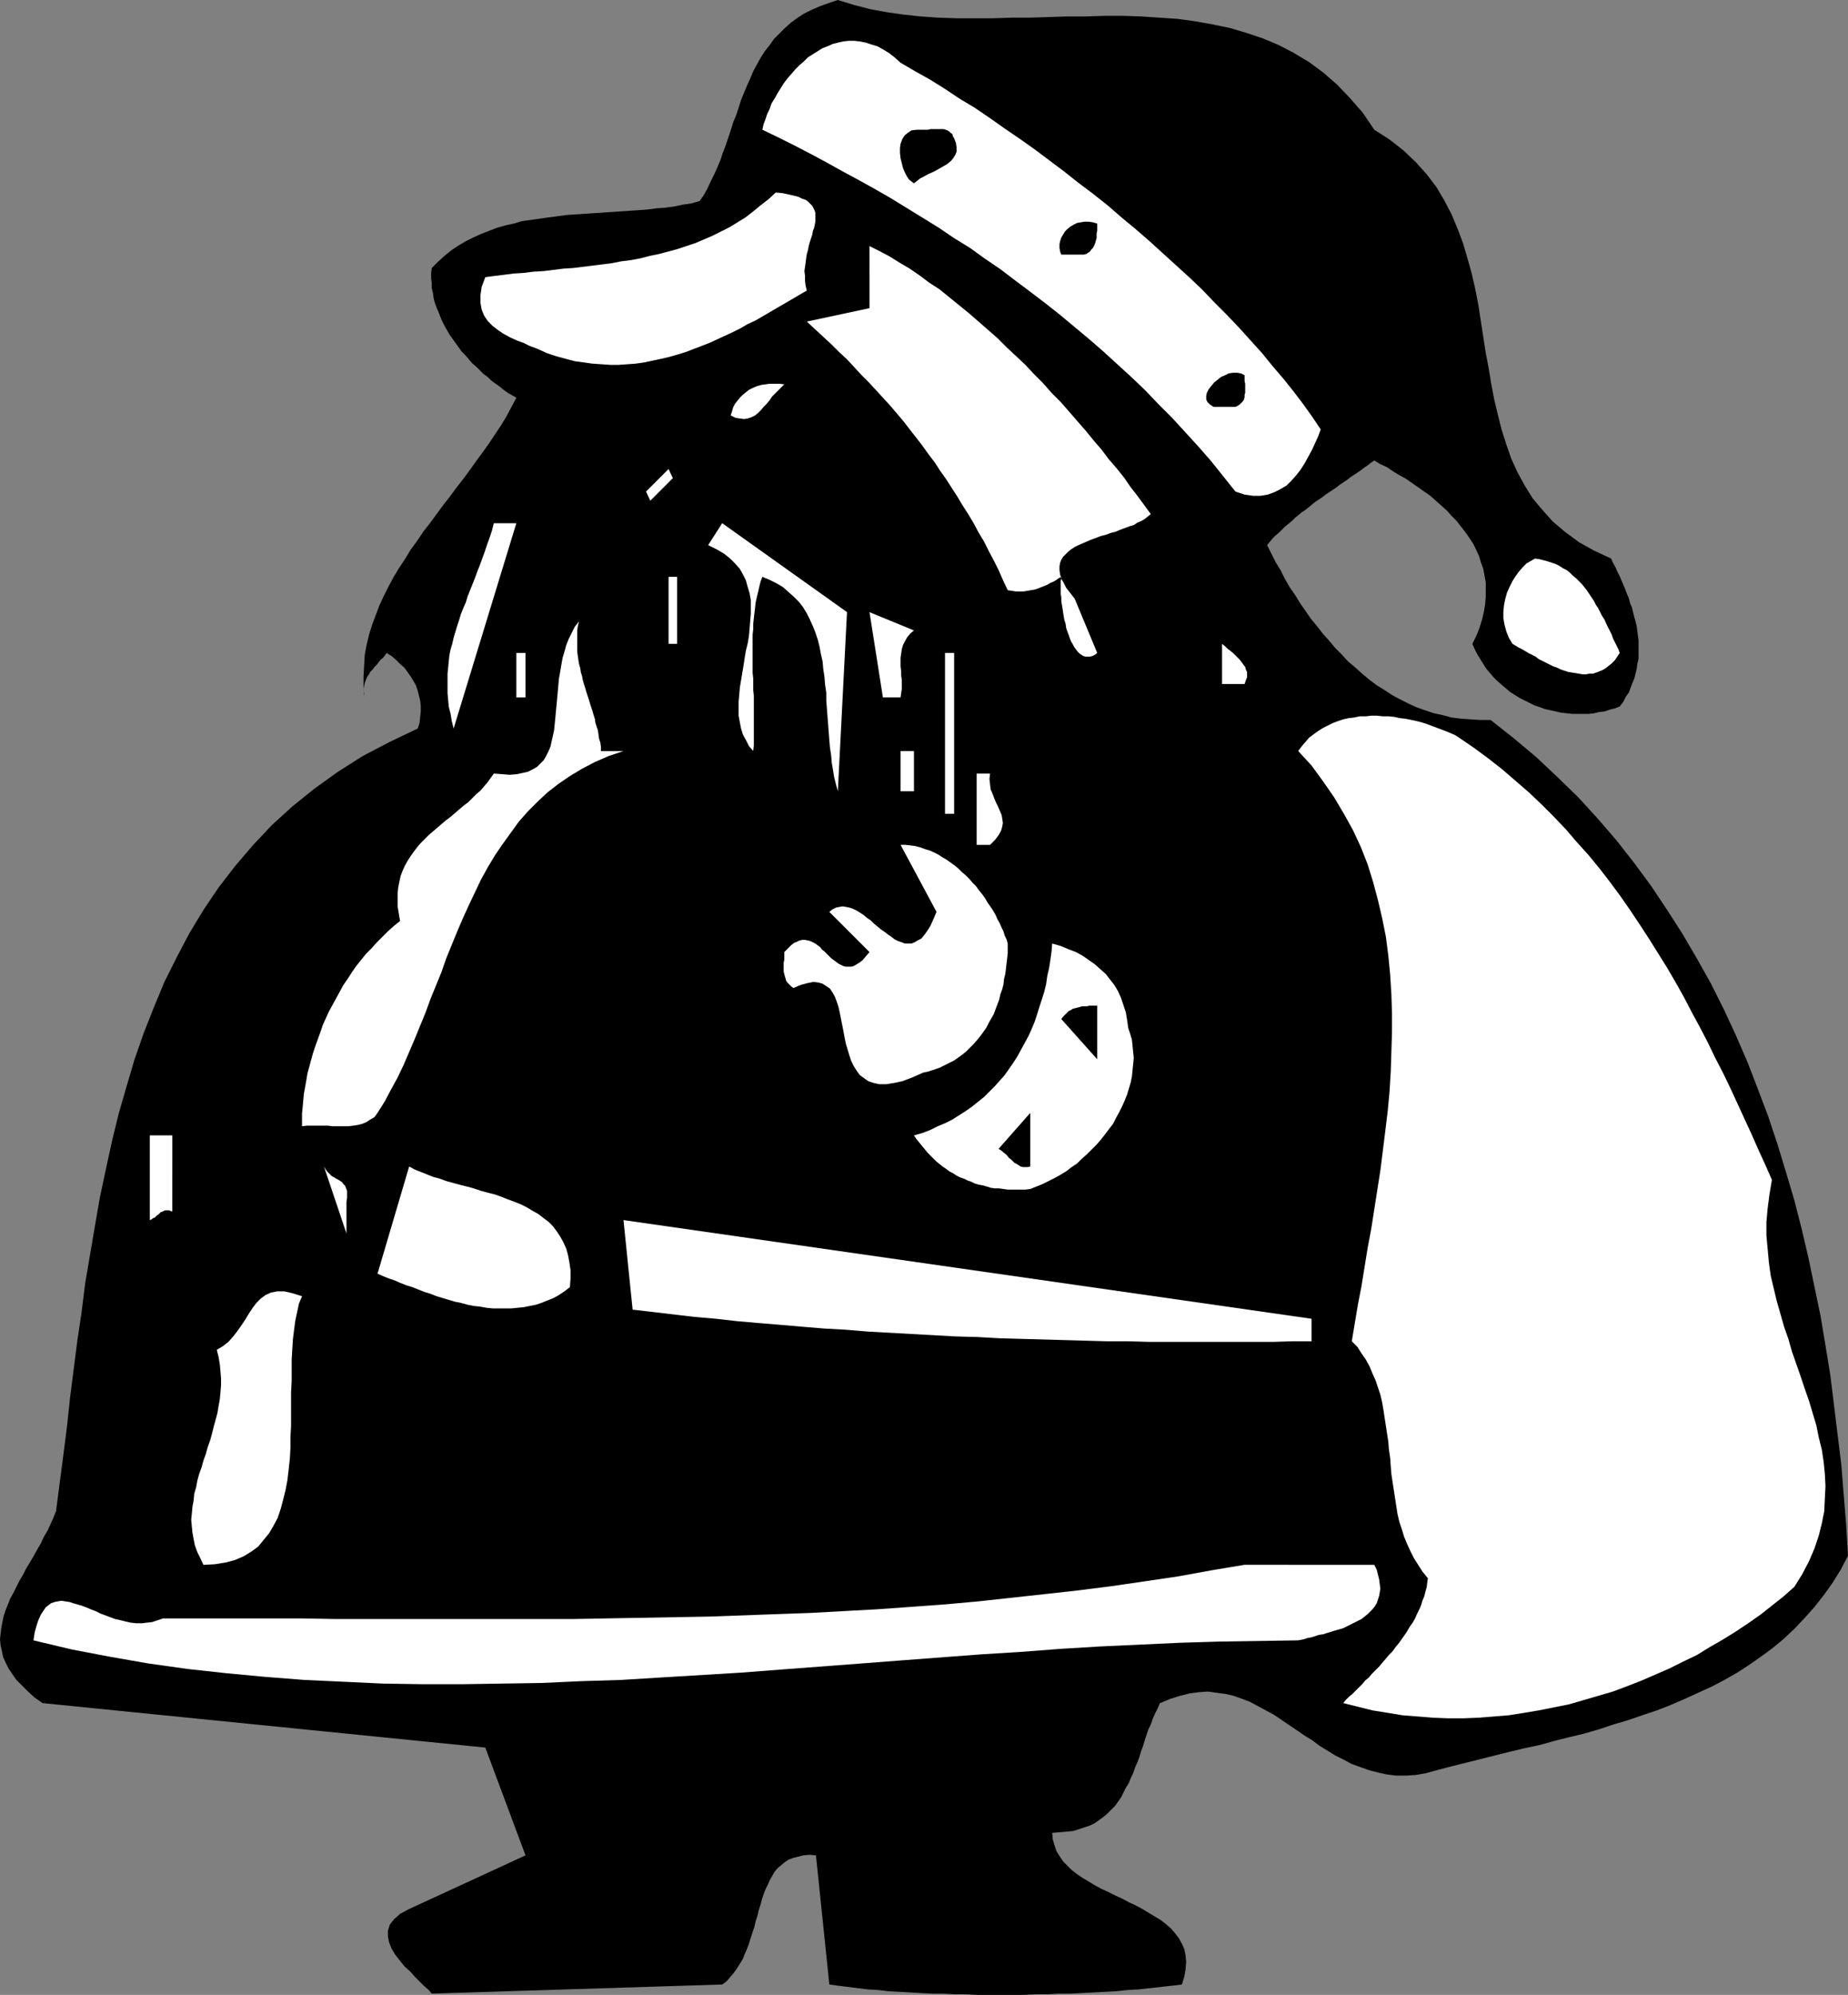
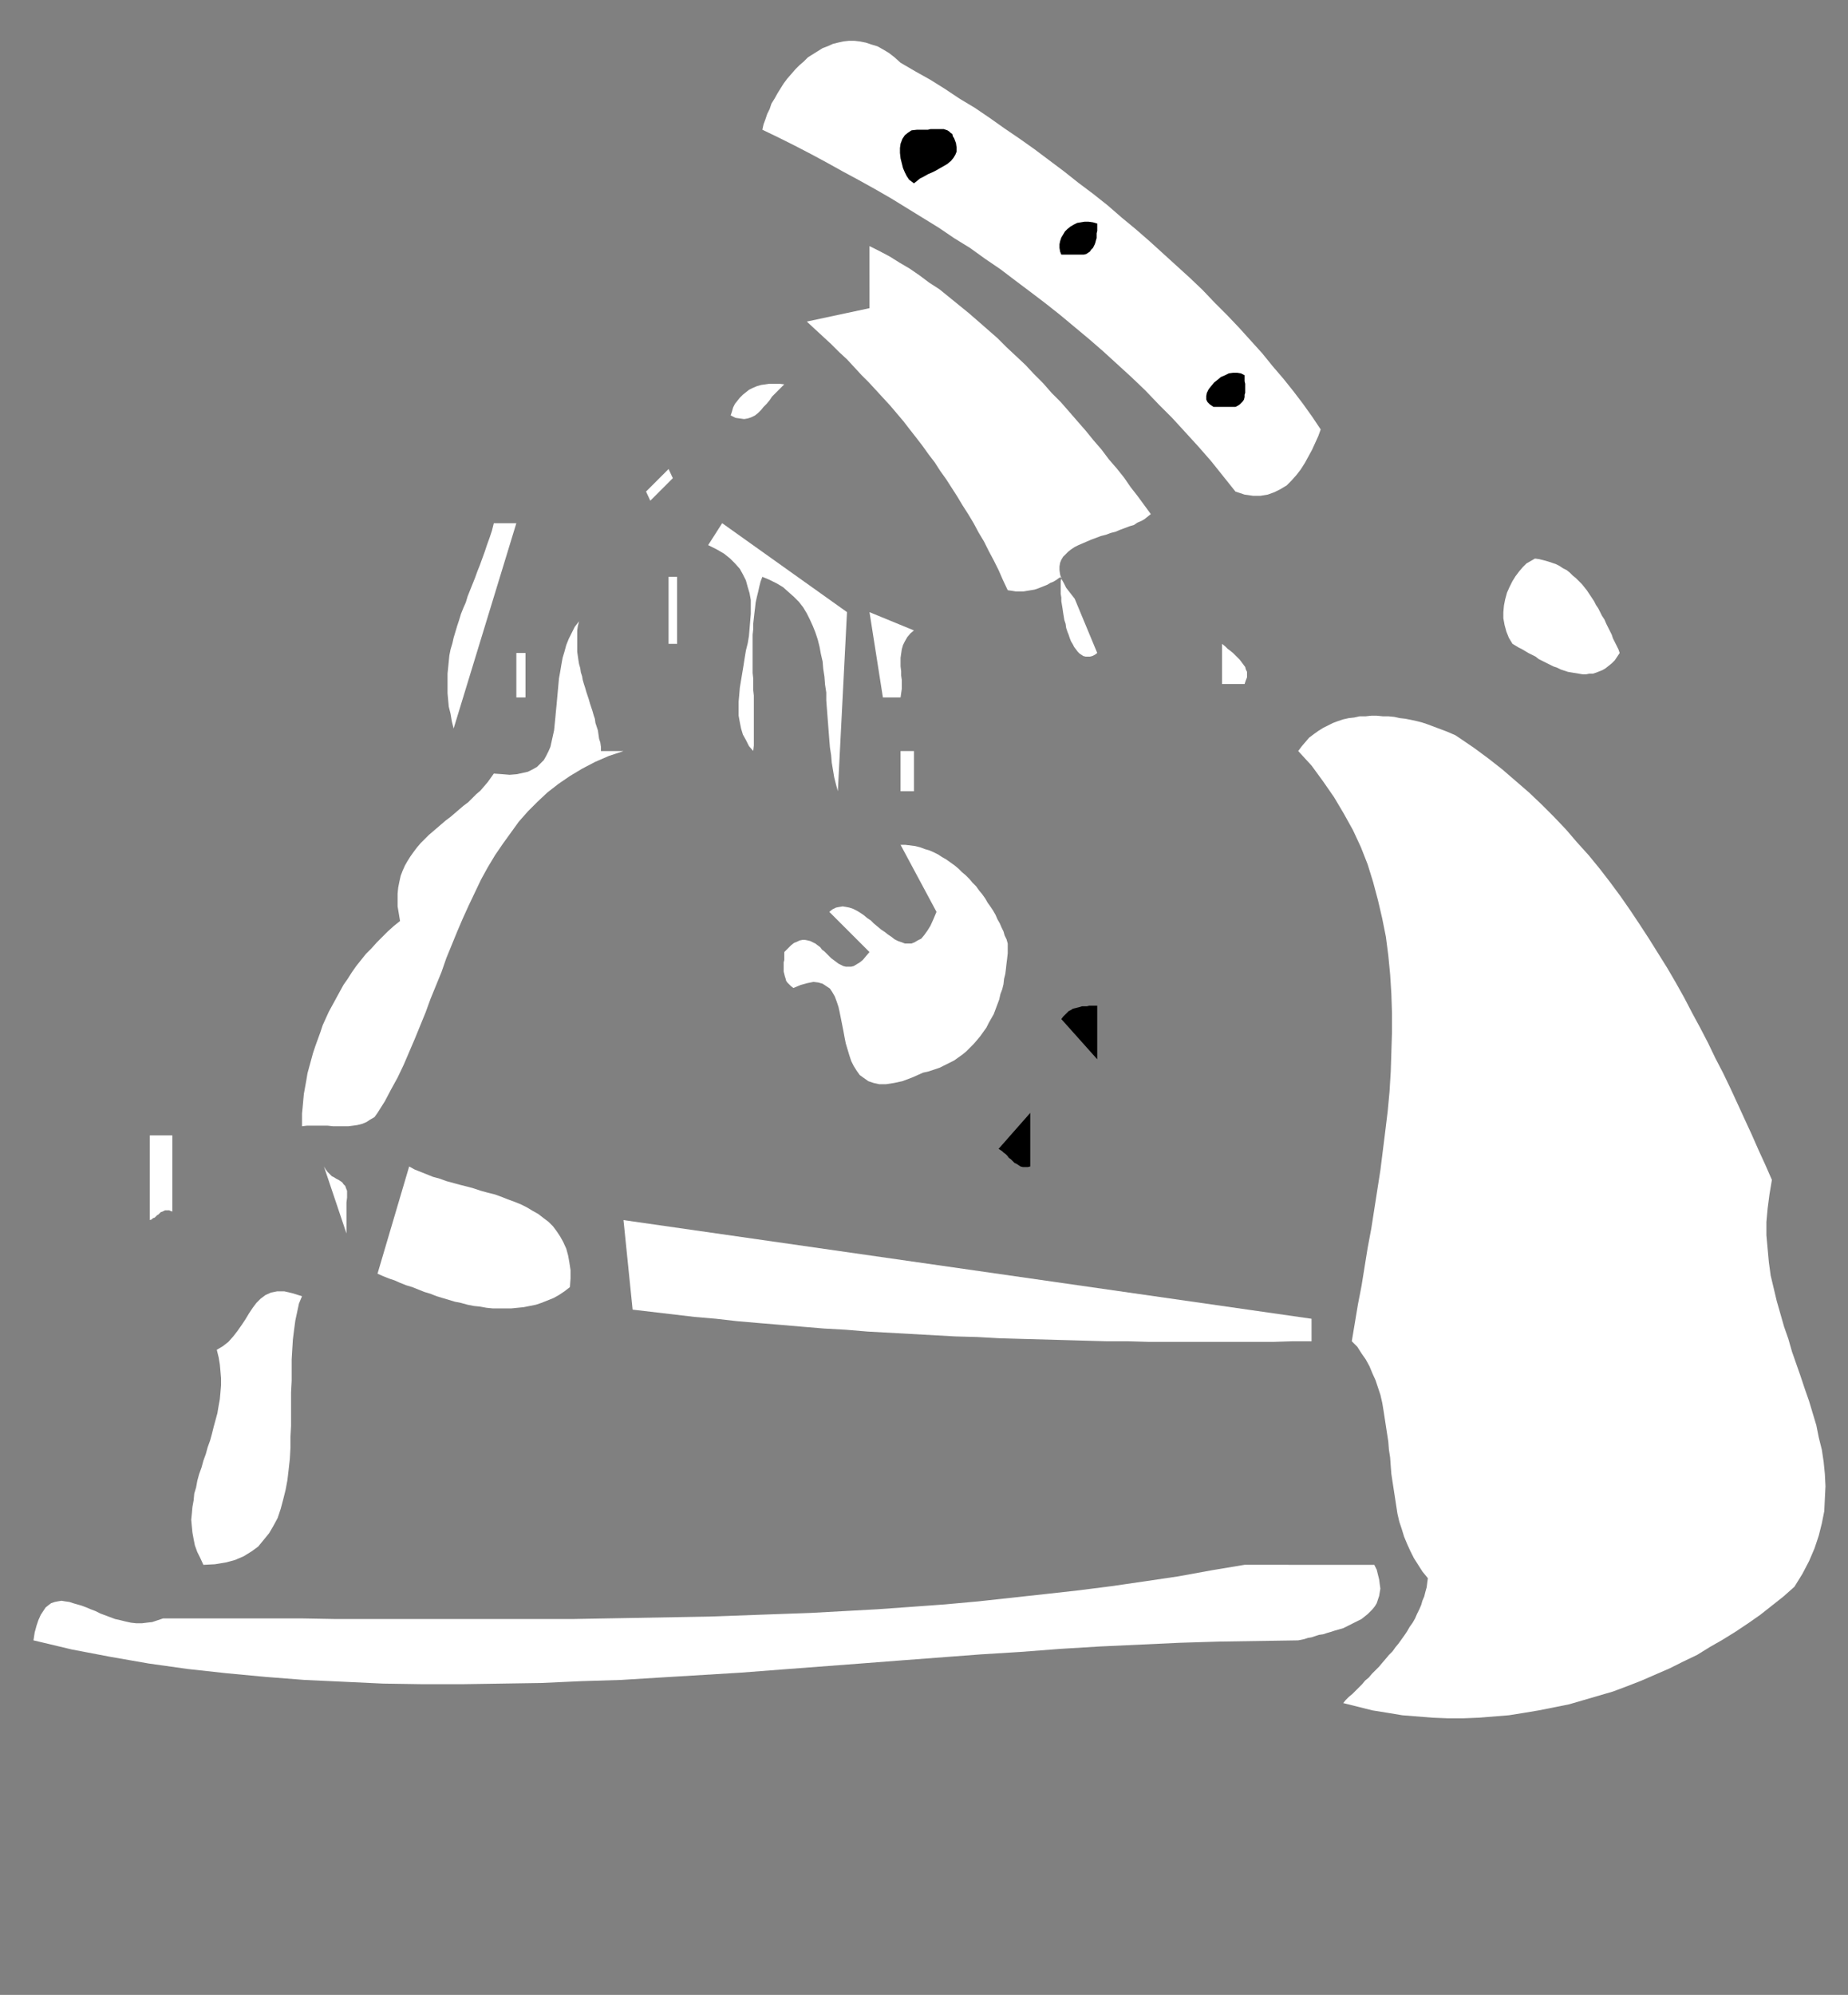
<svg xmlns="http://www.w3.org/2000/svg" xmlns:ns1="http://sodipodi.sourceforge.net/DTD/sodipodi-0.dtd" xmlns:ns2="http://www.inkscape.org/namespaces/inkscape" version="1.0" width="129.766mm" height="140.035mm" id="svg31" ns1:docname="Santa &amp; Sack 11.wmf">
  <rect width="100%" height="100%" fill="#808080" stroke="none" />
  <ns1:namedview id="namedview31" pagecolor="#ffffff" bordercolor="#000000" borderopacity="0.25" ns2:showpageshadow="2" ns2:pageopacity="0.0" ns2:pagecheckerboard="0" ns2:deskcolor="#d1d1d1" ns2:document-units="mm" />
  <defs id="defs1">
    <pattern id="WMFhbasepattern" patternUnits="userSpaceOnUse" width="6" height="6" x="0" y="0" />
  </defs>
-   <path style="fill:#000000;fill-opacity:1;fill-rule:evenodd;stroke:none" d="m 364.731,34.423 4.04,2.586 3.717,2.909 3.232,3.071 2.909,3.232 2.586,3.394 2.101,3.555 1.939,3.717 1.616,3.879 1.454,3.879 1.131,3.879 1.131,4.04 0.97,4.202 0.808,4.202 0.646,4.202 0.646,4.202 0.646,4.202 0.808,4.202 0.646,4.04 0.808,4.202 0.97,4.04 0.97,3.879 1.293,4.04 1.293,3.717 1.616,3.555 1.939,3.555 2.101,3.394 2.586,3.071 2.747,3.071 3.232,2.747 3.717,2.747 4.04,2.263 4.525,2.101 0.485,1.131 0.646,1.131 0.485,1.131 0.646,1.293 0.485,1.131 0.485,1.131 0.485,1.131 0.485,1.293 0.485,1.131 0.323,1.293 0.485,1.131 0.323,1.293 0.323,1.293 0.323,1.131 0.323,1.293 0.162,1.293 0.162,1.293 0.162,1.131 v 1.293 1.293 1.293 1.131 l -0.323,1.293 -0.162,1.293 -0.323,1.293 -0.323,1.293 -0.485,1.131 -0.485,1.293 -0.485,1.293 -0.808,1.131 -0.646,1.293 -0.97,1.293 -1.293,0.485 -1.293,0.323 -1.454,0.485 -1.454,0.162 -1.293,0.323 -1.454,0.162 h -1.454 -1.454 -1.454 l -1.454,-0.162 -1.454,-0.162 -1.454,-0.323 -1.454,-0.323 -1.454,-0.323 -1.293,-0.485 -1.454,-0.485 -1.293,-0.646 -1.293,-0.646 -1.293,-0.646 -1.293,-0.808 -1.293,-0.808 -1.131,-0.97 -1.131,-0.97 -1.131,-0.97 -0.97,-0.97 -0.97,-1.131 -0.97,-1.131 -0.808,-1.293 -0.808,-1.293 -0.808,-1.293 -0.646,-1.293 -0.646,-1.454 1.131,-2.263 0.808,-2.101 0.646,-2.101 0.485,-2.101 0.323,-1.939 0.162,-1.939 v -1.939 -1.939 l -0.323,-1.778 -0.323,-1.778 -0.646,-1.778 -0.485,-1.616 -0.808,-1.778 -0.808,-1.616 -0.97,-1.454 -1.131,-1.616 -1.131,-1.454 -1.131,-1.454 -1.293,-1.293 -1.293,-1.454 -1.454,-1.293 -1.454,-1.293 -1.454,-1.293 -1.616,-1.131 -1.616,-1.131 -1.616,-1.131 -1.616,-1.131 -1.778,-0.97 -1.616,-0.97 -1.616,-1.131 -1.778,-0.808 -1.616,-0.97 -0.97,0.646 -0.808,0.646 -0.97,0.646 -0.808,0.646 -0.97,0.646 -0.97,0.646 -0.97,0.646 -0.808,0.646 -0.97,0.646 -0.97,0.646 -0.808,0.646 -0.97,0.646 -0.97,0.646 -0.97,0.646 -0.808,0.646 -0.97,0.646 -0.97,0.646 -0.808,0.646 -0.97,0.808 -0.808,0.646 -0.97,0.646 -0.97,0.808 -0.808,0.646 -0.808,0.808 -0.97,0.808 -0.808,0.646 -0.808,0.808 -0.808,0.808 -0.97,0.808 -0.808,0.808 -0.808,0.97 -0.646,0.808 1.131,2.263 1.131,2.263 1.293,2.101 1.131,2.263 1.293,2.263 1.454,2.101 1.293,2.101 1.454,2.101 1.454,2.101 1.616,1.939 1.616,2.101 1.616,1.778 1.616,1.939 1.778,1.778 1.616,1.778 1.939,1.616 1.778,1.616 1.939,1.616 1.939,1.454 2.101,1.293 1.939,1.293 2.101,1.131 2.262,1.131 2.101,0.97 2.262,0.808 2.424,0.808 2.262,0.485 2.424,0.646 2.586,0.323 2.424,0.162 2.586,0.162 h 2.747 l 6.141,4.848 5.979,5.01 5.656,5.333 5.494,5.333 5.171,5.656 5.01,5.818 4.686,5.98 4.525,6.141 4.202,6.303 4.04,6.303 3.878,6.626 3.717,6.626 3.394,6.788 3.232,6.949 3.07,7.111 2.747,7.111 2.747,7.272 2.424,7.272 2.262,7.434 2.262,7.596 1.939,7.596 1.778,7.596 1.616,7.757 1.616,7.757 1.293,7.757 1.293,7.919 0.97,7.919 0.97,7.919 0.97,7.919 0.646,8.08 0.646,7.919 0.485,8.08 -1.939,3.717 -2.101,3.394 -2.424,3.394 -2.424,3.071 -2.586,2.909 -2.586,2.747 -2.909,2.747 -2.909,2.424 -3.07,2.263 -3.232,2.263 -3.232,2.101 -3.394,1.939 -3.394,1.778 -3.555,1.616 -3.555,1.616 -3.717,1.616 -3.717,1.454 -3.878,1.293 -3.717,1.293 -3.878,1.131 -3.878,1.293 -3.878,1.131 -4.04,0.97 -3.878,0.97 -4.04,1.131 -3.878,0.808 -4.04,0.97 -3.878,0.97 -3.878,0.97 -3.878,0.97 -3.878,0.97 -3.717,0.97 -2.909,0.808 -2.747,0.485 -2.586,0.162 h -2.586 l -2.586,-0.323 -2.262,-0.485 -2.424,-0.646 -2.262,-0.808 -2.262,-0.808 -2.101,-1.131 -2.262,-1.131 -2.101,-1.293 -2.101,-1.293 -1.939,-1.454 -2.101,-1.293 -2.101,-1.454 -1.939,-1.293 -2.101,-1.454 -1.939,-1.293 -2.101,-1.131 -2.101,-1.131 -2.101,-1.131 -2.101,-0.808 -2.262,-0.808 -2.101,-0.485 -2.424,-0.323 -2.262,-0.323 -2.424,0.162 -2.424,0.323 -2.586,0.646 -2.586,0.808 -2.747,1.131 -0.646,1.454 -0.646,1.293 -0.646,1.454 -0.485,1.454 -0.646,1.293 -0.485,1.454 -0.485,1.454 -0.485,1.616 -0.485,1.293 -0.485,1.616 -0.485,1.293 -0.646,1.454 -0.485,1.454 -0.646,1.293 -0.485,1.293 -0.808,1.293 -0.646,1.293 -0.646,1.293 -0.808,1.131 -0.808,1.131 -0.97,0.97 -0.97,0.97 -1.131,0.97 -1.131,0.808 -1.131,0.808 -1.293,0.646 -1.454,0.485 -1.454,0.485 -1.616,0.485 -1.616,0.162 -1.939,0.162 -1.939,0.162 0.162,1.778 0.485,1.616 0.485,1.454 0.808,1.293 0.97,1.454 1.131,1.131 1.131,1.131 1.454,1.131 1.454,0.97 1.616,0.97 1.616,0.97 1.778,0.97 1.778,0.808 1.939,0.97 1.778,0.808 1.778,0.97 1.778,0.808 1.778,0.97 1.616,0.97 1.616,0.97 1.616,0.97 1.454,1.131 1.293,1.131 1.131,1.293 0.97,1.293 0.808,1.454 0.646,1.454 0.323,1.616 0.162,1.778 -0.162,1.939 -0.323,1.939 -0.646,2.101 -2.747,0.323 -2.909,0.323 -2.909,0.323 -2.909,0.323 -2.909,0.162 -3.07,0.323 -2.909,0.162 -3.07,0.162 -3.07,0.162 -3.07,0.162 h -3.07 l -3.07,0.162 h -3.07 l -3.232,0.162 h -3.07 -3.07 -3.07 -3.07 l -3.07,-0.162 h -2.909 l -3.07,-0.162 h -2.909 l -3.07,-0.162 -2.747,-0.162 -2.909,-0.162 -2.909,-0.162 -2.747,-0.323 -2.747,-0.162 -2.586,-0.323 -2.586,-0.323 -2.586,-0.323 -2.424,-0.323 -3.555,-34.261 -1.778,-0.162 -1.616,0.162 -1.293,0.323 -1.293,0.323 -1.293,0.485 -0.97,0.646 -0.97,0.808 -0.97,0.808 -0.808,0.97 -0.646,1.131 -0.646,1.131 -0.485,1.131 -0.646,1.293 -0.485,1.293 -0.485,1.454 -0.323,1.293 -0.485,1.454 -0.323,1.454 -0.485,1.454 -0.323,1.454 -0.485,1.454 -0.485,1.454 -0.485,1.616 -0.485,1.293 -0.646,1.454 -0.485,1.293 -0.808,1.293 -0.808,1.293 -0.808,1.131 -0.97,1.131 -0.97,1.131 -1.131,0.808 -77.083,2.424 -0.808,-0.97 -1.131,-0.97 -1.293,-1.293 -1.293,-1.293 -1.293,-1.454 -1.454,-1.293 -1.293,-1.616 -1.131,-1.454 -0.97,-1.616 -0.646,-1.616 -0.323,-1.616 v -1.454 l 0.485,-1.616 1.131,-1.454 1.616,-1.454 2.424,-1.293 30.866,-14.222 L 128.795,463.654 11.312,451.857 9.211,450.402 7.434,448.786 5.818,447.17 4.363,445.716 3.232,444.1 2.262,442.645 1.454,441.029 0.808,439.575 0.485,437.959 0.162,436.504 0,434.888 l 0.162,-1.454 0.162,-1.454 0.323,-1.616 0.323,-1.616 0.485,-1.454 0.646,-1.616 0.646,-1.616 0.808,-1.454 0.808,-1.616 0.808,-1.616 0.97,-1.616 0.808,-1.616 0.97,-1.616 0.97,-1.616 0.97,-1.778 0.97,-1.616 0.808,-1.778 0.97,-1.616 0.808,-1.778 0.808,-1.778 0.646,-1.616 0.97,-7.434 0.97,-7.434 0.97,-7.596 0.808,-7.596 0.97,-7.596 0.97,-7.596 1.131,-7.596 0.97,-7.757 1.293,-7.596 1.293,-7.596 1.293,-7.434 1.616,-7.596 1.616,-7.434 1.778,-7.272 2.101,-7.272 2.101,-7.111 2.424,-6.949 2.747,-6.949 2.747,-6.626 3.232,-6.464 3.394,-6.464 3.717,-6.141 4.04,-5.98 4.363,-5.656 4.686,-5.495 5.01,-5.333 5.494,-5.01 5.818,-4.687 6.302,-4.525 6.626,-4.202 7.11,-3.717 7.434,-3.555 0.485,-1.454 0.162,-1.616 0.162,-1.454 v -1.454 l -0.162,-1.454 -0.323,-1.293 -0.323,-1.293 -0.485,-1.454 -0.646,-1.131 -0.808,-1.293 -0.808,-1.131 -0.808,-1.131 -1.131,-0.97 -1.131,-1.131 -1.131,-0.97 -1.293,-0.808 -0.485,0.646 -0.485,0.646 -0.646,0.485 -0.485,0.646 -0.485,0.646 -0.646,0.646 -0.485,0.646 -0.646,0.646 -0.323,0.646 -0.485,0.646 -0.323,0.808 -0.323,0.808 -0.162,0.808 -0.162,0.97 0.162,0.97 v 1.131 l -0.162,-2.909 v -2.747 l 0.162,-2.909 0.162,-2.747 0.485,-2.586 0.646,-2.747 0.808,-2.586 0.97,-2.586 0.97,-2.586 1.131,-2.424 1.293,-2.586 1.293,-2.424 1.454,-2.424 1.616,-2.424 1.454,-2.424 1.778,-2.424 1.616,-2.424 1.778,-2.263 1.778,-2.424 1.778,-2.424 1.778,-2.263 1.778,-2.424 1.778,-2.263 1.778,-2.424 1.616,-2.263 1.778,-2.424 1.616,-2.263 1.616,-2.424 1.616,-2.424 1.454,-2.424 1.293,-2.424 1.293,-2.424 -1.131,-0.646 -1.131,-0.646 -1.131,-0.808 -0.97,-0.808 -1.131,-0.808 -1.131,-0.808 -0.97,-0.97 -1.131,-0.808 -0.97,-0.97 -0.97,-0.97 -1.131,-0.97 -0.808,-0.97 -0.97,-1.131 -0.97,-0.97 -0.808,-1.131 -0.808,-1.131 -0.808,-1.131 -0.808,-1.131 -0.646,-1.131 -0.646,-1.131 -0.646,-1.293 -0.485,-1.131 -0.485,-1.293 -0.485,-1.131 -0.485,-1.293 -0.323,-1.293 -0.162,-1.293 -0.323,-1.293 V 75.148 l -0.162,-1.293 v -1.454 l 0.162,-1.293 1.616,-1.616 1.778,-1.616 1.778,-1.454 1.939,-1.293 1.939,-1.131 1.939,-0.97 2.101,-0.97 2.101,-0.808 2.101,-0.808 2.262,-0.646 2.262,-0.485 2.101,-0.646 2.424,-0.323 2.262,-0.323 2.262,-0.323 2.424,-0.323 2.424,-0.323 2.262,-0.162 2.424,-0.162 2.424,-0.162 2.424,-0.162 2.424,-0.162 2.424,-0.162 2.424,-0.162 2.262,-0.162 2.424,-0.162 2.424,-0.323 2.262,-0.162 2.424,-0.323 2.262,-0.485 2.262,-0.323 2.262,-0.646 1.131,-1.616 0.97,-1.778 0.808,-1.778 0.97,-1.939 0.808,-1.778 0.808,-1.939 0.646,-1.939 0.808,-2.101 0.646,-1.939 0.646,-1.939 0.646,-2.101 0.808,-1.939 0.646,-1.939 0.646,-2.101 0.808,-1.939 0.808,-1.939 0.808,-1.778 0.808,-1.939 0.97,-1.778 0.97,-1.778 1.131,-1.778 1.293,-1.616 1.131,-1.616 1.454,-1.454 1.454,-1.454 1.616,-1.454 1.778,-1.293 1.778,-1.131 1.939,-0.97 2.262,-0.97 2.262,-0.808 L 222.361,0 l 4.202,1.293 4.363,1.131 4.363,0.808 4.525,0.646 4.525,0.485 4.686,0.323 4.848,0.162 h 4.848 4.848 l 4.848,-0.162 h 4.848 l 5.01,-0.162 5.01,-0.162 h 4.848 l 5.01,-0.162 h 4.848 l 4.848,0.162 4.848,0.323 4.848,0.323 4.686,0.646 4.525,0.808 4.686,0.97 4.363,1.293 4.363,1.454 4.202,1.778 4.04,2.101 4.04,2.424 3.717,2.747 3.717,3.232 3.394,3.555 3.394,3.879 z" id="path1" />
  <path style="fill:#ffffff;fill-opacity:1;fill-rule:evenodd;stroke:none" d="m 350.51,113.934 -0.646,1.778 -0.808,1.778 -0.808,1.778 -0.97,1.778 -0.97,1.778 -1.131,1.778 -1.131,1.454 -1.293,1.454 -1.293,1.293 -1.616,0.97 -1.616,0.808 -1.778,0.646 -1.939,0.323 h -1.939 l -2.262,-0.323 -2.424,-0.808 -3.232,-4.04 -3.232,-4.04 -3.394,-3.879 -3.394,-3.717 -3.555,-3.879 -3.555,-3.555 -3.555,-3.717 -3.717,-3.555 -3.717,-3.394 -3.717,-3.394 -3.717,-3.232 -3.878,-3.232 -3.878,-3.232 -3.878,-3.071 -4.04,-3.071 -3.878,-2.909 -4.04,-3.071 -4.04,-2.747 -4.04,-2.909 -4.202,-2.586 -4.04,-2.747 -4.202,-2.586 -4.202,-2.586 -4.202,-2.586 -4.202,-2.424 -4.363,-2.424 -4.202,-2.263 -4.363,-2.424 -4.202,-2.263 -4.363,-2.263 -4.202,-2.101 -4.363,-2.101 0.323,-1.454 0.485,-1.293 0.485,-1.454 0.646,-1.293 0.485,-1.454 0.808,-1.293 0.808,-1.454 0.808,-1.293 0.808,-1.293 0.97,-1.293 1.131,-1.293 0.97,-1.131 1.131,-1.131 1.131,-0.97 1.131,-1.131 1.293,-0.808 1.293,-0.808 1.293,-0.808 1.293,-0.485 1.454,-0.646 1.293,-0.323 1.454,-0.323 1.454,-0.162 h 1.454 l 1.454,0.162 1.616,0.323 1.454,0.485 1.616,0.485 1.454,0.808 1.616,0.97 1.454,1.131 1.616,1.454 3.878,2.263 4.04,2.263 3.878,2.424 3.878,2.586 4.04,2.424 4.04,2.747 3.878,2.747 4.04,2.747 3.878,2.747 3.878,2.909 3.878,2.909 3.878,3.071 3.878,2.909 3.878,3.071 3.717,3.232 3.717,3.071 3.717,3.232 3.555,3.232 3.555,3.232 3.555,3.232 3.394,3.232 3.232,3.394 3.394,3.394 3.07,3.232 3.07,3.394 3.07,3.394 2.747,3.394 2.909,3.394 2.586,3.232 2.586,3.394 2.424,3.394 z" id="path2" />
  <path style="fill:#000000;fill-opacity:1;fill-rule:evenodd;stroke:none" d="m 253.227,36.685 0.485,1.293 0.162,1.131 v 1.131 l -0.323,0.808 -0.485,0.808 -0.646,0.808 -0.97,0.808 -0.808,0.485 -1.131,0.646 -1.131,0.646 -0.97,0.485 -1.131,0.485 -1.131,0.646 -0.97,0.485 -0.808,0.646 -0.808,0.646 -0.646,-0.485 -0.646,-0.485 -0.646,-0.97 -0.485,-0.97 -0.485,-1.131 -0.323,-1.293 -0.323,-1.293 -0.162,-1.454 v -1.293 l 0.162,-1.131 0.485,-1.293 0.646,-0.97 0.808,-0.646 0.97,-0.646 1.454,-0.162 h 1.616 0.646 0.646 l 0.646,-0.162 h 0.646 0.646 0.646 0.485 0.646 0.485 l 0.485,0.162 0.485,0.162 0.485,0.323 0.323,0.323 0.485,0.323 0.162,0.646 z" id="path3" />
-   <path style="fill:#ffffff;fill-opacity:1;fill-rule:evenodd;stroke:none" d="m 214.12,77.087 -1.939,1.131 -1.939,1.131 -1.939,1.131 -1.939,1.131 -1.939,1.131 -1.939,1.131 -1.939,1.131 -2.101,0.97 -1.939,1.131 -1.939,0.97 -2.101,0.97 -2.101,0.97 -2.101,0.97 -2.101,0.808 -2.101,0.808 -2.101,0.808 -2.101,0.646 -2.262,0.646 -2.101,0.485 -2.262,0.485 -2.262,0.485 -2.262,0.323 -2.262,0.162 -2.262,0.162 h -2.262 l -2.262,-0.162 -2.424,-0.162 -2.262,-0.323 -2.424,-0.323 -2.424,-0.646 -2.424,-0.646 -2.424,-0.808 -1.454,-0.646 -1.454,-0.646 -1.778,-0.646 -1.616,-0.808 -1.778,-0.646 -1.778,-0.808 -1.778,-0.97 -1.454,-0.97 -1.454,-1.131 -1.293,-1.293 -0.97,-1.454 -0.646,-1.616 -0.323,-1.778 v -1.939 l 0.323,-2.263 0.97,-2.586 2.424,-0.323 2.586,-0.323 2.586,-0.323 2.586,-0.162 2.586,-0.323 2.747,-0.162 2.586,-0.323 2.586,-0.323 2.586,-0.162 2.586,-0.323 2.586,-0.323 2.586,-0.323 2.586,-0.323 2.424,-0.485 2.586,-0.323 2.586,-0.485 2.424,-0.646 2.424,-0.485 2.424,-0.646 2.424,-0.646 2.424,-0.808 2.424,-0.808 2.262,-0.97 2.262,-0.97 2.262,-1.131 2.262,-1.131 2.101,-1.293 2.101,-1.293 2.101,-1.616 1.939,-1.616 2.101,-1.616 1.939,-1.778 1.778,0.162 1.454,0.323 1.454,0.323 1.293,0.323 0.97,0.485 0.97,0.323 0.646,0.485 0.646,0.646 0.485,0.485 0.323,0.646 0.323,0.646 0.162,0.646 v 0.646 0.808 0.808 l -0.162,0.808 -0.162,0.808 -0.323,0.808 -0.162,0.97 -0.323,0.97 -0.323,0.97 -0.323,1.131 -0.162,0.97 -0.323,1.131 -0.162,0.97 -0.162,1.293 -0.162,1.131 -0.162,1.131 0.162,1.293 v 1.293 l 0.162,1.293 z" id="path4" />
  <path style="fill:#000000;fill-opacity:1;fill-rule:evenodd;stroke:none" d="m 291.203,59.31 v 0.646 0.646 0.646 l -0.162,0.646 v 0.646 0.646 l -0.162,0.485 -0.162,0.646 -0.162,0.485 -0.323,0.646 -0.162,0.323 -0.485,0.485 -0.323,0.485 -0.485,0.323 -0.485,0.323 -0.646,0.162 h -5.979 l -0.323,-0.808 -0.162,-0.97 v -0.97 l 0.162,-0.808 0.323,-0.97 0.485,-0.808 0.485,-0.808 0.646,-0.646 0.808,-0.646 0.808,-0.485 0.97,-0.485 0.97,-0.162 0.97,-0.162 h 1.131 l 1.131,0.162 z" id="path5" />
  <path style="fill:#ffffff;fill-opacity:1;fill-rule:evenodd;stroke:none" d="m 305.424,136.397 -0.808,0.646 -0.808,0.646 -0.808,0.485 -1.131,0.485 -0.97,0.646 -1.131,0.323 -1.293,0.485 -1.293,0.485 -1.131,0.485 -1.293,0.323 -1.293,0.485 -1.293,0.323 -1.293,0.485 -1.293,0.485 -1.131,0.485 -1.131,0.485 -1.131,0.485 -0.97,0.485 -0.97,0.646 -0.808,0.646 -0.646,0.646 -0.646,0.646 -0.485,0.808 -0.323,0.808 -0.162,0.97 v 0.97 l 0.162,1.131 0.323,1.131 0.646,1.131 0.646,1.293 1.131,1.454 1.131,1.454 5.979,14.383 -0.646,0.485 -0.646,0.323 -0.646,0.162 h -0.646 -0.485 l -0.646,-0.162 -0.485,-0.323 -0.485,-0.323 -0.485,-0.485 -0.485,-0.646 -0.485,-0.646 -0.323,-0.646 -0.485,-0.808 -0.323,-0.808 -0.323,-0.97 -0.323,-0.808 -0.323,-0.97 -0.162,-1.131 -0.323,-0.97 -0.162,-0.97 -0.162,-0.97 -0.162,-1.131 -0.162,-0.97 -0.162,-0.97 v -0.97 l -0.162,-0.97 v -0.97 -0.808 -0.808 -0.808 l 0.162,-0.646 v -0.485 l -0.646,0.323 -0.646,0.485 -0.808,0.485 -0.808,0.323 -0.808,0.485 -0.808,0.323 -0.808,0.323 -0.808,0.323 -0.97,0.323 -0.97,0.162 -0.97,0.162 -0.97,0.162 h -0.97 -1.131 l -0.97,-0.162 -1.131,-0.162 -1.293,-2.747 -1.131,-2.586 -1.293,-2.586 -1.293,-2.424 -1.293,-2.586 -1.454,-2.424 -1.293,-2.424 -1.454,-2.424 -1.454,-2.263 -1.454,-2.424 -1.454,-2.263 -1.454,-2.263 -1.616,-2.263 -1.454,-2.263 -1.616,-2.101 -1.616,-2.263 -1.616,-2.101 -1.778,-2.263 -1.616,-2.101 -1.778,-2.101 -1.778,-2.101 -1.939,-2.101 -1.778,-1.939 -1.939,-2.101 -1.939,-1.939 -1.939,-2.101 -1.939,-2.101 -2.101,-1.939 -2.101,-2.101 -2.101,-1.939 -2.101,-1.939 -2.262,-2.101 16.645,-3.555 V 65.29 l 2.586,1.293 2.747,1.454 2.586,1.616 2.747,1.616 2.586,1.778 2.586,1.939 2.747,1.778 2.586,2.101 2.586,2.101 2.586,2.101 2.424,2.101 2.586,2.263 2.586,2.263 2.424,2.424 2.424,2.263 2.586,2.424 2.262,2.424 2.424,2.424 2.262,2.586 2.424,2.424 2.262,2.586 2.101,2.424 2.262,2.586 2.101,2.586 2.101,2.424 1.939,2.586 2.101,2.424 1.939,2.424 1.778,2.586 1.778,2.263 1.778,2.424 z" id="path6" />
  <path style="fill:#000000;fill-opacity:1;fill-rule:evenodd;stroke:none" d="m 330.31,99.551 v 0.485 0.485 0.646 l 0.162,0.646 v 0.485 0.646 0.646 0.646 l -0.162,0.485 v 0.646 l -0.162,0.646 -0.323,0.485 -0.323,0.323 -0.485,0.485 -0.485,0.323 -0.646,0.323 h -5.818 l -0.97,-0.646 -0.646,-0.646 -0.323,-0.646 v -0.97 l 0.162,-0.808 0.485,-0.97 0.646,-0.808 0.808,-0.97 0.808,-0.646 0.97,-0.808 1.131,-0.485 0.97,-0.485 1.131,-0.162 h 1.131 l 0.97,0.162 z" id="path7" />
  <path style="fill:#ffffff;fill-opacity:1;fill-rule:evenodd;stroke:none" d="m 208.141,101.975 -0.808,0.808 -0.808,0.808 -0.808,0.808 -0.808,0.808 -0.646,0.97 -0.808,0.97 -0.808,0.808 -0.646,0.808 -0.808,0.808 -0.808,0.646 -0.97,0.485 -0.97,0.323 -0.97,0.162 -1.131,-0.162 -1.131,-0.162 -1.293,-0.646 0.323,-0.97 0.323,-1.131 0.485,-0.97 0.646,-0.808 0.646,-0.808 0.808,-0.808 0.808,-0.646 0.808,-0.646 0.97,-0.485 1.131,-0.485 1.131,-0.323 1.131,-0.162 1.131,-0.162 h 1.293 1.293 z" id="path8" />
  <path style="fill:#ffffff;fill-opacity:1;fill-rule:evenodd;stroke:none" d="m 177.437,124.438 1.131,2.424 -5.979,5.98 -1.131,-2.424 z" id="path9" />
  <path style="fill:#ffffff;fill-opacity:1;fill-rule:evenodd;stroke:none" d="m 120.392,193.284 -0.485,-1.939 -0.323,-1.939 -0.485,-1.939 -0.162,-1.778 -0.162,-1.778 v -1.778 -1.616 -1.778 l 0.162,-1.616 0.162,-1.616 0.162,-1.616 0.323,-1.616 0.485,-1.616 0.323,-1.454 0.485,-1.616 0.485,-1.616 0.485,-1.454 0.485,-1.616 0.646,-1.616 0.646,-1.454 0.485,-1.616 0.646,-1.616 0.646,-1.616 0.646,-1.616 0.646,-1.778 0.646,-1.616 0.646,-1.778 0.646,-1.778 0.646,-1.939 0.646,-1.778 0.646,-1.939 0.485,-1.939 h 5.979 z" id="path10" />
  <path style="fill:#ffffff;fill-opacity:1;fill-rule:evenodd;stroke:none" d="m 222.361,209.929 -0.485,-1.778 -0.485,-1.939 -0.323,-1.939 -0.323,-1.939 -0.162,-1.939 -0.323,-2.101 -0.162,-1.939 -0.162,-2.101 -0.162,-2.101 -0.162,-2.101 -0.162,-2.101 -0.162,-2.101 v -2.101 l -0.323,-2.101 -0.162,-2.101 -0.323,-2.101 -0.162,-1.939 -0.485,-2.101 -0.323,-1.778 -0.485,-1.939 -0.646,-1.939 -0.646,-1.616 -0.808,-1.778 -0.808,-1.616 -0.97,-1.616 -1.131,-1.454 -1.293,-1.293 -1.454,-1.293 -1.454,-1.293 -1.616,-0.97 -1.939,-0.97 -1.939,-0.808 -0.485,1.293 -0.323,1.293 -0.323,1.454 -0.323,1.293 -0.323,1.454 -0.162,1.454 -0.162,1.293 -0.162,1.454 -0.162,1.454 v 1.454 l -0.162,1.454 v 1.454 1.454 1.454 1.454 1.454 1.454 1.454 l 0.162,1.454 v 1.616 1.454 l 0.162,1.454 v 1.454 1.454 1.454 1.616 1.454 1.454 1.454 1.454 1.454 l -0.162,1.454 -1.131,-1.293 -0.808,-1.616 -0.808,-1.454 -0.485,-1.616 -0.323,-1.616 -0.323,-1.778 v -1.778 -1.939 l 0.162,-1.778 0.162,-1.939 0.323,-1.939 0.323,-1.939 0.323,-1.939 0.323,-2.101 0.323,-1.939 0.485,-1.939 0.323,-1.939 0.162,-1.939 0.162,-1.939 0.162,-1.939 v -1.778 -1.939 l -0.323,-1.778 -0.485,-1.616 -0.485,-1.778 -0.808,-1.616 -0.808,-1.454 -1.293,-1.454 -1.293,-1.293 -1.616,-1.293 -1.939,-1.131 -2.262,-1.131 3.717,-5.818 33.128,23.595 z" id="path11" />
  <path style="fill:#ffffff;fill-opacity:1;fill-rule:evenodd;stroke:none" d="m 429.856,173.244 -0.646,0.97 -0.646,0.97 -0.808,0.808 -0.808,0.646 -0.808,0.646 -0.808,0.485 -0.808,0.323 -0.808,0.323 -0.97,0.323 h -0.97 l -0.808,0.162 h -0.97 l -0.97,-0.162 -0.97,-0.162 -0.97,-0.162 -0.97,-0.162 -0.97,-0.323 -0.97,-0.323 -0.97,-0.485 -0.97,-0.323 -0.97,-0.485 -0.97,-0.485 -0.97,-0.485 -0.97,-0.485 -0.808,-0.646 -0.97,-0.485 -0.97,-0.485 -0.808,-0.485 -0.808,-0.485 -0.97,-0.485 -0.808,-0.485 -0.808,-0.485 -0.97,-1.616 -0.646,-1.616 -0.485,-1.778 -0.323,-1.778 v -1.616 l 0.162,-1.778 0.323,-1.616 0.485,-1.778 0.646,-1.454 0.808,-1.616 0.808,-1.293 0.97,-1.293 0.97,-1.131 0.97,-0.97 1.131,-0.646 1.131,-0.646 1.131,0.162 1.293,0.323 1.131,0.323 0.97,0.323 0.97,0.323 0.97,0.485 0.97,0.646 0.97,0.485 0.808,0.646 0.808,0.808 0.808,0.646 0.808,0.808 0.808,0.808 0.646,0.808 0.646,0.808 0.646,0.97 0.646,0.97 0.646,0.97 0.485,0.97 0.646,0.97 0.485,0.97 0.485,0.97 0.646,0.97 0.485,1.131 0.485,0.97 0.485,0.97 0.485,0.97 0.323,0.97 0.485,0.97 0.485,0.97 0.485,0.97 z" id="path12" />
  <path style="fill:#ffffff;fill-opacity:1;fill-rule:evenodd;stroke:none" d="m 177.437,153.043 h 2.262 v 17.777 h -2.262 z" id="path13" />
  <path style="fill:#ffffff;fill-opacity:1;fill-rule:evenodd;stroke:none" d="m 242.561,167.265 -0.97,0.808 -0.808,0.97 -0.646,1.131 -0.485,0.97 -0.323,1.131 -0.162,1.131 -0.162,1.131 v 1.131 1.131 l 0.162,1.293 v 1.131 l 0.162,1.131 v 1.293 1.131 l -0.162,1.131 -0.162,1.131 h -4.686 l -3.555,-22.625 z" id="path14" />
  <path style="fill:#ffffff;fill-opacity:1;fill-rule:evenodd;stroke:none" d="m 159.499,199.263 h 5.979 l -3.878,1.293 -3.717,1.616 -3.394,1.778 -3.232,1.939 -3.07,2.101 -2.909,2.263 -2.586,2.424 -2.586,2.586 -2.424,2.747 -2.101,2.909 -2.101,2.909 -2.101,3.071 -1.939,3.232 -1.778,3.232 -1.616,3.394 -1.616,3.394 -1.616,3.555 -1.454,3.394 -1.454,3.555 -1.454,3.555 -1.293,3.717 -1.454,3.555 -1.454,3.555 -1.293,3.555 -1.454,3.555 -1.454,3.555 -1.454,3.394 -1.454,3.394 -1.616,3.394 -1.778,3.232 -1.616,3.071 -1.939,3.071 -0.808,1.131 -1.131,0.646 -0.97,0.646 -1.131,0.485 -1.293,0.323 -1.131,0.162 -1.293,0.162 H 91.142 89.688 88.395 l -1.454,-0.162 h -1.293 -1.454 -1.454 -1.293 l -1.293,0.162 v -1.616 -1.778 l 0.162,-1.616 0.162,-1.778 0.162,-1.778 0.323,-1.778 0.323,-1.778 0.323,-1.939 0.485,-1.778 0.485,-1.778 0.485,-1.778 0.646,-1.939 0.646,-1.778 0.646,-1.778 0.646,-1.939 0.808,-1.778 0.808,-1.778 0.97,-1.778 0.97,-1.778 0.97,-1.778 0.97,-1.778 1.131,-1.616 1.131,-1.778 1.131,-1.616 1.293,-1.616 1.293,-1.616 1.454,-1.454 1.454,-1.616 1.454,-1.454 1.454,-1.454 1.616,-1.454 1.616,-1.293 -0.323,-1.939 -0.323,-1.939 v -1.778 -1.616 l 0.162,-1.616 0.323,-1.616 0.323,-1.454 0.485,-1.293 0.646,-1.454 0.646,-1.131 0.808,-1.293 0.808,-1.131 0.97,-1.293 0.97,-1.131 0.97,-0.97 1.131,-1.131 1.131,-0.97 1.131,-0.97 1.131,-0.97 1.131,-0.97 1.293,-0.97 1.131,-0.97 1.131,-0.97 1.131,-0.97 1.293,-0.97 0.97,-0.97 1.131,-1.131 1.131,-0.97 0.97,-1.131 0.97,-1.131 0.808,-1.131 0.808,-1.131 2.262,0.162 1.939,0.162 1.939,-0.162 1.454,-0.323 1.454,-0.323 1.293,-0.646 1.131,-0.646 0.97,-0.97 0.808,-0.808 0.646,-1.131 0.646,-1.293 0.485,-1.131 0.323,-1.454 0.323,-1.454 0.323,-1.454 0.162,-1.616 0.162,-1.616 0.162,-1.778 0.162,-1.616 0.162,-1.778 0.162,-1.778 0.162,-1.778 0.162,-1.778 0.323,-1.778 0.323,-1.939 0.323,-1.778 0.485,-1.616 0.485,-1.778 0.646,-1.616 0.808,-1.616 0.808,-1.616 1.131,-1.454 -0.323,1.293 -0.162,1.131 v 1.131 1.131 1.293 0.97 1.131 l 0.162,1.131 0.162,1.131 0.162,0.97 0.323,1.131 0.162,1.131 0.323,0.97 0.162,0.97 0.323,1.131 0.323,0.97 0.323,1.131 0.323,0.97 0.323,0.97 0.323,1.131 0.323,0.97 0.323,0.97 0.323,1.131 0.323,0.97 0.162,1.131 0.323,0.97 0.323,0.97 0.162,1.131 0.162,1.131 0.323,0.97 0.162,1.131 z" id="path15" />
  <path style="fill:#ffffff;fill-opacity:1;fill-rule:evenodd;stroke:none" d="m 330.31,181.486 h -5.979 v -10.666 l 0.808,0.646 0.646,0.646 0.646,0.485 0.808,0.646 0.646,0.646 0.646,0.646 0.485,0.485 0.485,0.646 0.485,0.646 0.485,0.646 0.162,0.646 0.323,0.646 v 0.808 0.646 l -0.323,0.808 z" id="path16" />
  <path style="fill:#ffffff;fill-opacity:1;fill-rule:evenodd;stroke:none" d="m 137.037,173.244 h 2.424 v 11.797 h -2.424 z" id="path17" />
-   <path style="fill:#ffffff;fill-opacity:1;fill-rule:evenodd;stroke:none" d="m 250.803,173.244 h 2.424 v 42.665 h -2.424 z" id="path18" />
  <path style="fill:#ffffff;fill-opacity:1;fill-rule:evenodd;stroke:none" d="m 470.255,313.035 -0.646,3.879 -0.485,3.717 -0.323,3.555 v 3.555 l 0.323,3.555 0.323,3.555 0.485,3.555 0.808,3.394 0.808,3.394 0.97,3.394 0.97,3.394 1.131,3.232 0.97,3.394 1.131,3.232 1.131,3.232 1.131,3.394 1.131,3.232 0.97,3.232 0.97,3.232 0.646,3.232 0.808,3.232 0.485,3.232 0.323,3.232 0.162,3.232 -0.162,3.232 -0.162,3.394 -0.646,3.232 -0.808,3.232 -1.131,3.394 -1.454,3.394 -1.778,3.394 -2.101,3.394 -2.909,2.586 -3.07,2.424 -3.07,2.424 -3.232,2.263 -3.394,2.263 -3.394,2.101 -3.394,1.939 -3.394,2.101 -3.717,1.778 -3.555,1.778 -3.717,1.616 -3.717,1.616 -3.717,1.454 -3.878,1.454 -3.878,1.131 -3.878,1.131 -3.878,1.131 -4.04,0.808 -4.04,0.808 -3.878,0.646 -4.04,0.646 -4.04,0.323 -4.04,0.323 -4.04,0.162 h -4.04 l -4.04,-0.162 -4.04,-0.323 -4.04,-0.323 -3.878,-0.646 -4.04,-0.646 -3.878,-0.97 -3.878,-0.97 0.646,-0.808 0.808,-0.808 0.97,-0.808 0.808,-0.808 0.808,-0.808 0.97,-0.97 0.808,-0.97 0.97,-0.808 0.808,-0.97 0.97,-0.97 0.97,-0.97 0.808,-0.97 0.97,-1.131 0.808,-0.97 0.97,-0.97 0.808,-1.131 0.808,-0.97 0.808,-1.131 0.808,-1.131 0.646,-0.97 0.646,-1.131 0.808,-1.131 0.646,-1.131 0.485,-1.131 0.646,-1.293 0.485,-1.131 0.323,-1.131 0.485,-1.131 0.323,-1.293 0.323,-1.131 0.162,-1.293 0.162,-1.131 -1.454,-1.778 -1.131,-1.778 -1.131,-1.778 -0.97,-1.939 -0.808,-1.778 -0.808,-1.939 -0.646,-2.101 -0.646,-1.939 -0.485,-2.101 -0.323,-2.101 -0.323,-2.101 -0.323,-2.101 -0.323,-2.101 -0.323,-2.101 -0.162,-2.101 -0.162,-2.263 -0.323,-2.101 -0.162,-2.101 -0.323,-2.101 -0.323,-2.101 -0.323,-2.101 -0.323,-2.101 -0.323,-1.939 -0.485,-2.101 -0.646,-1.939 -0.646,-1.939 -0.808,-1.778 -0.808,-1.939 -0.97,-1.778 -1.131,-1.616 -1.131,-1.778 -1.454,-1.454 0.808,-4.848 0.808,-4.848 0.97,-5.01 0.808,-5.01 0.808,-5.01 0.97,-5.171 0.808,-5.171 0.808,-5.171 0.808,-5.171 0.646,-5.171 0.646,-5.171 0.646,-5.333 0.485,-5.171 0.323,-5.333 0.162,-5.171 0.162,-5.171 v -5.171 l -0.162,-5.01 -0.323,-5.171 -0.485,-5.01 -0.646,-5.01 -0.97,-4.848 -1.131,-4.848 -1.293,-4.848 -1.454,-4.687 -1.778,-4.525 -2.101,-4.525 -2.424,-4.363 -2.586,-4.363 -2.909,-4.202 -3.07,-4.202 -3.555,-3.879 0.97,-1.293 0.97,-1.131 0.97,-1.131 1.293,-0.97 1.131,-0.808 1.293,-0.808 1.293,-0.646 1.293,-0.646 1.293,-0.485 1.454,-0.485 1.454,-0.323 1.454,-0.162 1.454,-0.323 h 1.616 l 1.454,-0.162 h 1.454 l 1.616,0.162 h 1.454 l 1.616,0.162 1.454,0.323 1.454,0.162 1.616,0.323 1.454,0.323 1.293,0.323 1.454,0.485 1.293,0.485 1.293,0.485 1.293,0.485 1.293,0.485 1.131,0.485 1.131,0.485 0.97,0.646 4.04,2.747 3.717,2.747 3.717,2.909 3.555,3.071 3.555,3.071 3.394,3.232 3.232,3.232 3.232,3.394 2.909,3.394 3.07,3.394 2.909,3.555 2.747,3.555 2.747,3.717 2.586,3.717 2.586,3.879 2.424,3.717 2.424,3.879 2.424,3.879 2.262,3.879 2.262,4.04 2.101,4.04 2.101,3.879 2.101,4.04 1.939,4.04 2.101,4.04 1.939,4.04 1.939,4.202 1.778,3.879 1.939,4.202 1.778,4.04 1.778,3.879 z" id="path19" />
  <path style="fill:#ffffff;fill-opacity:1;fill-rule:evenodd;stroke:none" d="m 239.006,199.263 h 3.555 v 10.666 h -3.555 z" id="path20" />
-   <path style="fill:#ffffff;fill-opacity:1;fill-rule:evenodd;stroke:none" d="m 262.761,224.151 h -3.555 V 205.243 h 3.555 l -0.162,1.454 0.162,1.454 0.162,1.293 0.485,1.131 0.485,1.293 0.485,1.131 0.485,0.97 0.485,1.131 0.485,1.131 0.162,0.97 0.162,1.131 -0.162,0.97 -0.323,1.131 -0.646,1.131 -0.97,1.293 z" id="path21" />
  <path style="fill:#ffffff;fill-opacity:1;fill-rule:evenodd;stroke:none" d="m 267.448,250.331 v 1.293 1.293 l -0.162,1.454 -0.162,1.293 -0.162,1.454 -0.162,1.293 -0.323,1.293 -0.162,1.454 -0.323,1.293 -0.485,1.293 -0.323,1.454 -0.485,1.293 -0.485,1.293 -0.485,1.293 -0.646,1.131 -0.646,1.131 -0.646,1.293 -0.808,1.131 -0.808,1.131 -0.808,0.97 -0.97,1.131 -0.97,0.97 -0.97,0.97 -0.97,0.808 -1.131,0.808 -1.131,0.808 -1.293,0.646 -1.293,0.646 -1.293,0.646 -1.454,0.485 -1.454,0.485 -1.454,0.323 -2.909,1.293 -2.586,0.97 -2.262,0.485 -2.101,0.323 h -1.778 l -1.454,-0.323 -1.454,-0.485 -1.131,-0.808 -1.131,-0.808 -0.808,-1.131 -0.808,-1.293 -0.646,-1.293 -0.485,-1.454 -0.485,-1.616 -0.485,-1.616 -0.323,-1.616 -0.323,-1.778 -0.323,-1.616 -0.323,-1.616 -0.323,-1.616 -0.323,-1.454 -0.485,-1.454 -0.485,-1.293 -0.646,-1.131 -0.646,-0.97 -0.97,-0.646 -0.97,-0.646 -1.131,-0.323 -1.293,-0.162 -1.616,0.323 -1.778,0.485 -1.939,0.808 -0.646,-0.485 -0.485,-0.485 -0.485,-0.485 -0.323,-0.485 -0.162,-0.646 -0.162,-0.485 -0.162,-0.646 -0.162,-0.646 v -0.646 -0.485 -0.646 -0.646 l 0.162,-0.646 v -0.646 -0.808 -0.646 l 0.97,-0.97 0.808,-0.808 0.808,-0.646 0.808,-0.323 0.646,-0.323 0.808,-0.162 h 0.646 l 0.808,0.162 0.646,0.162 0.646,0.323 0.646,0.323 0.646,0.485 0.646,0.485 0.485,0.646 0.646,0.485 0.646,0.646 0.646,0.646 0.485,0.485 0.646,0.485 0.646,0.485 0.646,0.485 0.646,0.323 0.646,0.323 0.646,0.162 h 0.808 0.646 l 0.646,-0.162 0.808,-0.485 0.808,-0.485 0.808,-0.646 0.808,-0.97 0.97,-1.131 -10.666,-10.666 0.808,-0.646 0.97,-0.485 0.808,-0.162 0.97,-0.162 0.97,0.162 0.808,0.162 0.97,0.323 0.97,0.485 0.808,0.485 0.97,0.646 0.97,0.808 0.97,0.646 0.808,0.808 0.97,0.808 0.97,0.808 0.97,0.646 0.808,0.646 0.97,0.646 0.808,0.646 0.97,0.485 0.97,0.323 0.808,0.323 h 0.808 0.97 l 0.808,-0.323 0.808,-0.485 0.97,-0.485 0.808,-0.97 0.808,-1.131 0.808,-1.293 0.808,-1.778 0.808,-1.939 -9.534,-17.777 h 1.293 l 1.293,0.162 1.293,0.162 1.293,0.323 1.293,0.485 1.131,0.323 1.131,0.485 1.293,0.646 0.97,0.646 1.131,0.646 1.131,0.808 1.131,0.808 0.97,0.808 0.97,0.97 0.97,0.808 0.97,0.97 0.808,0.97 0.97,0.97 0.808,1.131 0.808,0.97 0.808,1.131 0.646,1.131 0.808,1.131 0.646,0.97 0.646,1.131 0.485,1.131 0.646,1.131 0.485,1.131 0.485,0.97 0.323,1.131 0.485,0.97 z" id="path22" />
-   <path style="fill:#ffffff;fill-opacity:1;fill-rule:evenodd;stroke:none" d="m 299.444,272.795 0.485,1.454 0.485,1.616 0.162,1.616 0.162,1.616 0.162,1.616 -0.162,1.616 -0.162,1.616 -0.162,1.616 -0.323,1.616 -0.485,1.616 -0.485,1.616 -0.646,1.616 -0.646,1.454 -0.808,1.616 -0.808,1.454 -0.808,1.616 -1.131,1.454 -0.97,1.293 -1.131,1.454 -1.131,1.293 -1.293,1.293 -1.293,1.293 -1.293,1.131 -1.293,1.293 -1.454,0.97 -1.454,1.131 -1.616,0.97 -1.454,0.808 -1.616,0.808 -1.616,0.808 -1.616,0.646 -1.616,0.646 -1.293,0.162 h -1.131 -1.293 -1.131 -1.131 l -1.131,-0.162 -1.131,-0.162 h -1.131 l -1.131,-0.162 -0.97,-0.323 -1.131,-0.323 -0.97,-0.162 -1.131,-0.323 -0.97,-0.485 -0.97,-0.323 -0.97,-0.485 -0.97,-0.323 -0.97,-0.485 -0.97,-0.646 -0.97,-0.485 -0.808,-0.646 -0.97,-0.646 -0.808,-0.646 -0.808,-0.646 -0.808,-0.808 -0.808,-0.808 -0.808,-0.808 -0.646,-0.808 -0.808,-0.97 -0.646,-0.808 -0.808,-0.97 -0.646,-0.97 2.262,-0.646 2.101,-0.808 1.939,-0.97 1.939,-0.808 1.939,-0.97 1.778,-1.131 1.778,-1.131 1.616,-1.131 1.616,-1.293 1.616,-1.293 1.454,-1.454 1.454,-1.454 1.293,-1.454 1.293,-1.454 1.131,-1.616 1.131,-1.616 1.131,-1.778 0.97,-1.778 0.97,-1.778 0.97,-1.778 0.808,-1.778 0.808,-1.939 0.646,-1.939 0.646,-2.101 0.646,-1.939 0.646,-2.101 0.485,-1.939 0.323,-2.263 0.485,-2.101 0.323,-2.101 0.323,-2.263 0.162,-2.101 2.262,0.646 1.939,0.808 2.101,0.808 1.778,0.97 1.616,1.131 1.616,1.131 1.454,1.293 1.454,1.293 1.131,1.454 1.131,1.454 0.97,1.616 0.808,1.778 0.646,1.939 0.646,1.939 0.323,1.939 z" id="path23" />
  <path style="fill:#000000;fill-opacity:1;fill-rule:evenodd;stroke:none" d="m 291.203,281.037 -9.534,-10.666 0.485,-0.646 0.485,-0.485 0.485,-0.485 0.485,-0.485 0.646,-0.323 0.485,-0.323 0.646,-0.162 0.646,-0.162 0.646,-0.162 0.485,-0.162 h 0.646 0.646 l 0.646,-0.162 h 0.646 0.808 0.646 z" id="path24" />
  <path style="fill:#000000;fill-opacity:1;fill-rule:evenodd;stroke:none" d="m 273.427,309.48 -0.646,0.162 h -0.646 -0.646 l -0.646,-0.162 -0.485,-0.323 -0.485,-0.323 -0.646,-0.323 -0.485,-0.485 -0.485,-0.485 -0.485,-0.323 -0.485,-0.646 -0.323,-0.323 -0.646,-0.485 -0.323,-0.323 -0.485,-0.323 -0.485,-0.323 8.403,-9.535 z" id="path25" />
  <path style="fill:#ffffff;fill-opacity:1;fill-rule:evenodd;stroke:none" d="m 45.733,321.439 -0.485,-0.162 -0.323,-0.162 h -0.485 -0.323 -0.323 l -0.323,0.162 -0.323,0.162 -0.485,0.162 -0.323,0.323 -0.323,0.323 -0.323,0.162 -0.323,0.323 -0.323,0.323 -0.485,0.162 -0.323,0.323 -0.485,0.162 v -22.464 h 5.979 z" id="path26" />
  <path style="fill:#ffffff;fill-opacity:1;fill-rule:evenodd;stroke:none" d="m 91.95,319.015 v 8.242 l -5.979,-17.777 0.485,0.808 0.485,0.646 0.646,0.646 0.485,0.485 0.646,0.323 0.485,0.323 0.646,0.323 0.485,0.323 0.485,0.323 0.323,0.485 0.485,0.485 0.162,0.485 0.323,0.808 v 0.808 0.97 z" id="path27" />
  <path style="fill:#ffffff;fill-opacity:1;fill-rule:evenodd;stroke:none" d="m 151.257,341.478 -1.454,1.131 -1.454,0.97 -1.454,0.808 -1.616,0.646 -1.616,0.646 -1.454,0.485 -1.616,0.323 -1.616,0.323 -1.616,0.162 -1.616,0.162 h -1.616 -1.778 -1.616 l -1.616,-0.162 -1.778,-0.323 -1.616,-0.162 -1.616,-0.323 -1.778,-0.485 -1.616,-0.323 -1.616,-0.485 -1.616,-0.485 -1.616,-0.485 -1.616,-0.646 -1.616,-0.485 -1.616,-0.646 -1.616,-0.646 -1.616,-0.485 -1.616,-0.646 -1.454,-0.646 -1.454,-0.485 -1.616,-0.646 -1.454,-0.646 8.403,-28.443 1.454,0.808 1.616,0.646 1.616,0.646 1.616,0.646 1.778,0.485 1.778,0.646 1.778,0.485 1.778,0.485 1.939,0.485 1.778,0.485 1.939,0.646 1.778,0.485 1.939,0.485 1.778,0.646 1.616,0.646 1.778,0.646 1.616,0.646 1.616,0.808 1.616,0.97 1.454,0.808 1.454,1.131 1.293,0.97 1.131,1.131 0.97,1.293 0.97,1.454 0.808,1.454 0.808,1.778 0.485,1.778 0.323,1.778 0.323,2.101 v 2.263 z" id="path28" />
  <path style="fill:#ffffff;fill-opacity:1;fill-rule:evenodd;stroke:none" d="m 348.086,355.862 h -5.171 l -5.171,0.162 h -5.333 -5.333 -5.333 -5.494 -5.656 -5.494 l -5.656,-0.162 h -5.656 l -5.656,-0.162 -5.656,-0.162 -5.818,-0.162 -5.818,-0.162 -5.656,-0.162 -5.818,-0.323 -5.818,-0.162 -5.818,-0.323 -5.818,-0.323 -5.818,-0.323 -5.818,-0.323 -5.818,-0.485 -5.818,-0.323 -5.818,-0.485 -5.656,-0.485 -5.818,-0.485 -5.656,-0.485 -5.656,-0.646 -5.656,-0.485 -5.494,-0.646 -5.494,-0.646 -5.494,-0.646 -2.424,-23.756 182.608,26.181 z" id="path29" />
  <path style="fill:#ffffff;fill-opacity:1;fill-rule:evenodd;stroke:none" d="m 80.154,343.903 -0.808,1.939 -0.485,2.263 -0.485,2.263 -0.323,2.424 -0.323,2.586 -0.162,2.586 -0.162,2.747 v 2.747 2.909 l -0.162,3.071 v 2.909 2.909 3.071 l -0.162,2.909 v 2.909 l -0.162,2.909 -0.323,2.909 -0.323,2.747 -0.485,2.586 -0.646,2.586 -0.646,2.424 -0.808,2.424 -1.131,2.101 -1.131,1.939 -1.454,1.778 -1.454,1.778 -1.778,1.293 -2.101,1.293 -2.262,0.97 -2.424,0.646 -2.909,0.485 -3.07,0.162 -0.808,-1.778 -0.808,-1.616 -0.646,-1.778 -0.323,-1.616 -0.323,-1.778 -0.162,-1.616 -0.162,-1.778 0.162,-1.616 0.162,-1.778 0.323,-1.778 0.162,-1.778 0.485,-1.616 0.323,-1.778 0.485,-1.778 0.646,-1.778 0.485,-1.778 0.646,-1.778 0.485,-1.778 0.646,-1.778 0.485,-1.778 0.485,-1.939 0.485,-1.778 0.485,-1.778 0.323,-1.939 0.323,-1.778 0.162,-1.778 0.162,-1.939 v -1.778 l -0.162,-1.939 -0.162,-1.778 -0.323,-1.939 -0.485,-1.939 1.616,-0.97 1.454,-1.131 1.293,-1.454 1.131,-1.454 1.131,-1.616 0.97,-1.454 0.97,-1.616 0.97,-1.454 0.97,-1.293 1.131,-1.131 1.293,-0.97 1.454,-0.646 1.616,-0.323 h 1.939 l 2.101,0.485 z" id="path30" />
  <path style="fill:#ffffff;fill-opacity:1;fill-rule:evenodd;stroke:none" d="m 364.731,415.172 0.646,1.293 0.323,1.293 0.323,1.293 0.162,1.293 0.162,1.131 -0.162,0.97 -0.162,0.97 -0.323,0.97 -0.323,0.97 -0.485,0.808 -0.646,0.808 -0.646,0.646 -0.646,0.646 -0.808,0.646 -0.808,0.646 -0.97,0.485 -0.97,0.485 -0.97,0.485 -0.97,0.485 -0.97,0.485 -1.131,0.323 -1.131,0.323 -0.97,0.323 -1.131,0.323 -0.97,0.323 -1.131,0.162 -0.97,0.323 -0.97,0.323 -0.97,0.162 -0.97,0.323 -0.808,0.162 -0.808,0.162 -10.504,0.162 -10.504,0.162 -10.504,0.323 -10.504,0.485 -10.504,0.485 -10.666,0.646 -10.504,0.808 -10.504,0.646 -10.666,0.808 -10.666,0.808 -10.504,0.808 -10.666,0.808 -10.666,0.808 -10.504,0.808 -10.666,0.646 -10.666,0.646 -10.504,0.646 -10.504,0.323 -10.666,0.485 -10.504,0.162 -10.504,0.162 h -10.504 l -10.504,-0.162 -10.342,-0.485 -10.504,-0.485 -10.342,-0.808 -10.342,-0.97 -10.342,-1.131 -10.342,-1.454 -10.181,-1.778 -10.181,-1.939 -10.181,-2.424 0.323,-2.101 0.485,-1.778 0.485,-1.454 0.646,-1.454 0.646,-0.97 0.646,-0.97 0.808,-0.646 0.646,-0.485 0.97,-0.323 0.808,-0.162 0.97,-0.162 0.97,0.162 1.131,0.162 0.97,0.323 1.131,0.323 1.131,0.323 1.293,0.485 1.131,0.485 1.293,0.485 1.293,0.646 1.293,0.485 1.293,0.485 1.293,0.485 1.454,0.323 1.293,0.323 1.454,0.323 1.454,0.162 h 1.454 l 1.293,-0.162 1.454,-0.162 1.454,-0.485 1.454,-0.485 h 9.05 9.211 9.05 9.211 l 9.05,0.162 h 9.05 9.05 9.05 9.05 9.05 9.05 9.05 l 8.888,-0.162 9.05,-0.162 9.05,-0.162 9.05,-0.162 8.888,-0.323 8.888,-0.323 9.05,-0.323 8.888,-0.485 8.888,-0.485 9.05,-0.646 8.888,-0.646 8.888,-0.808 8.888,-0.97 8.888,-0.97 8.726,-0.97 8.888,-1.131 8.888,-1.293 8.726,-1.293 8.888,-1.616 8.726,-1.454 z" id="path31" />
</svg>